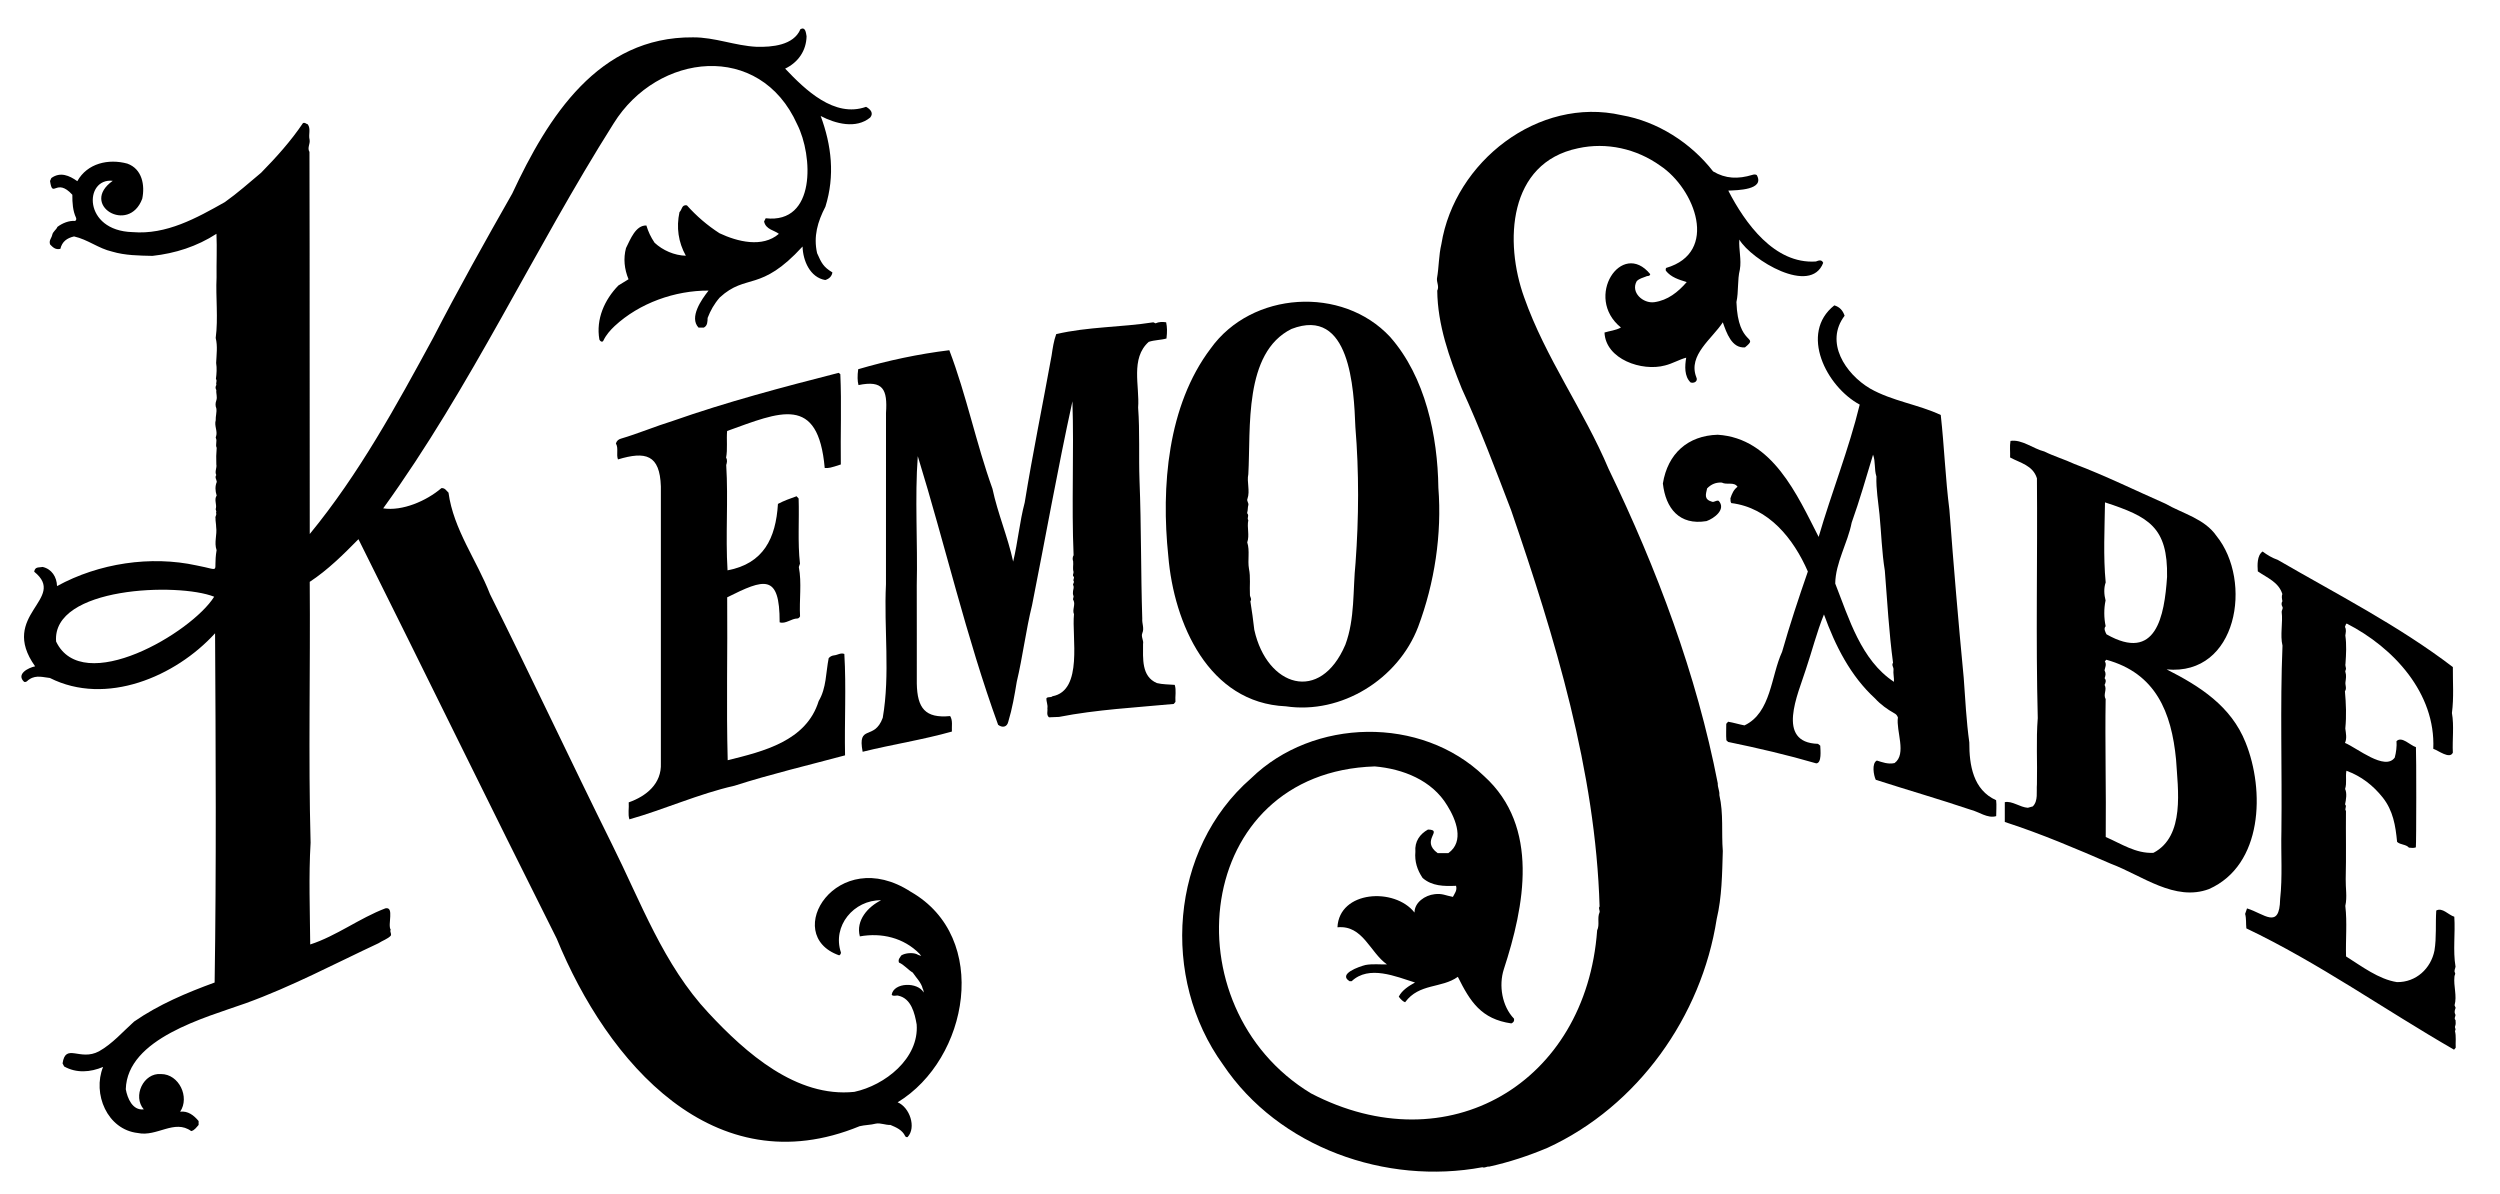
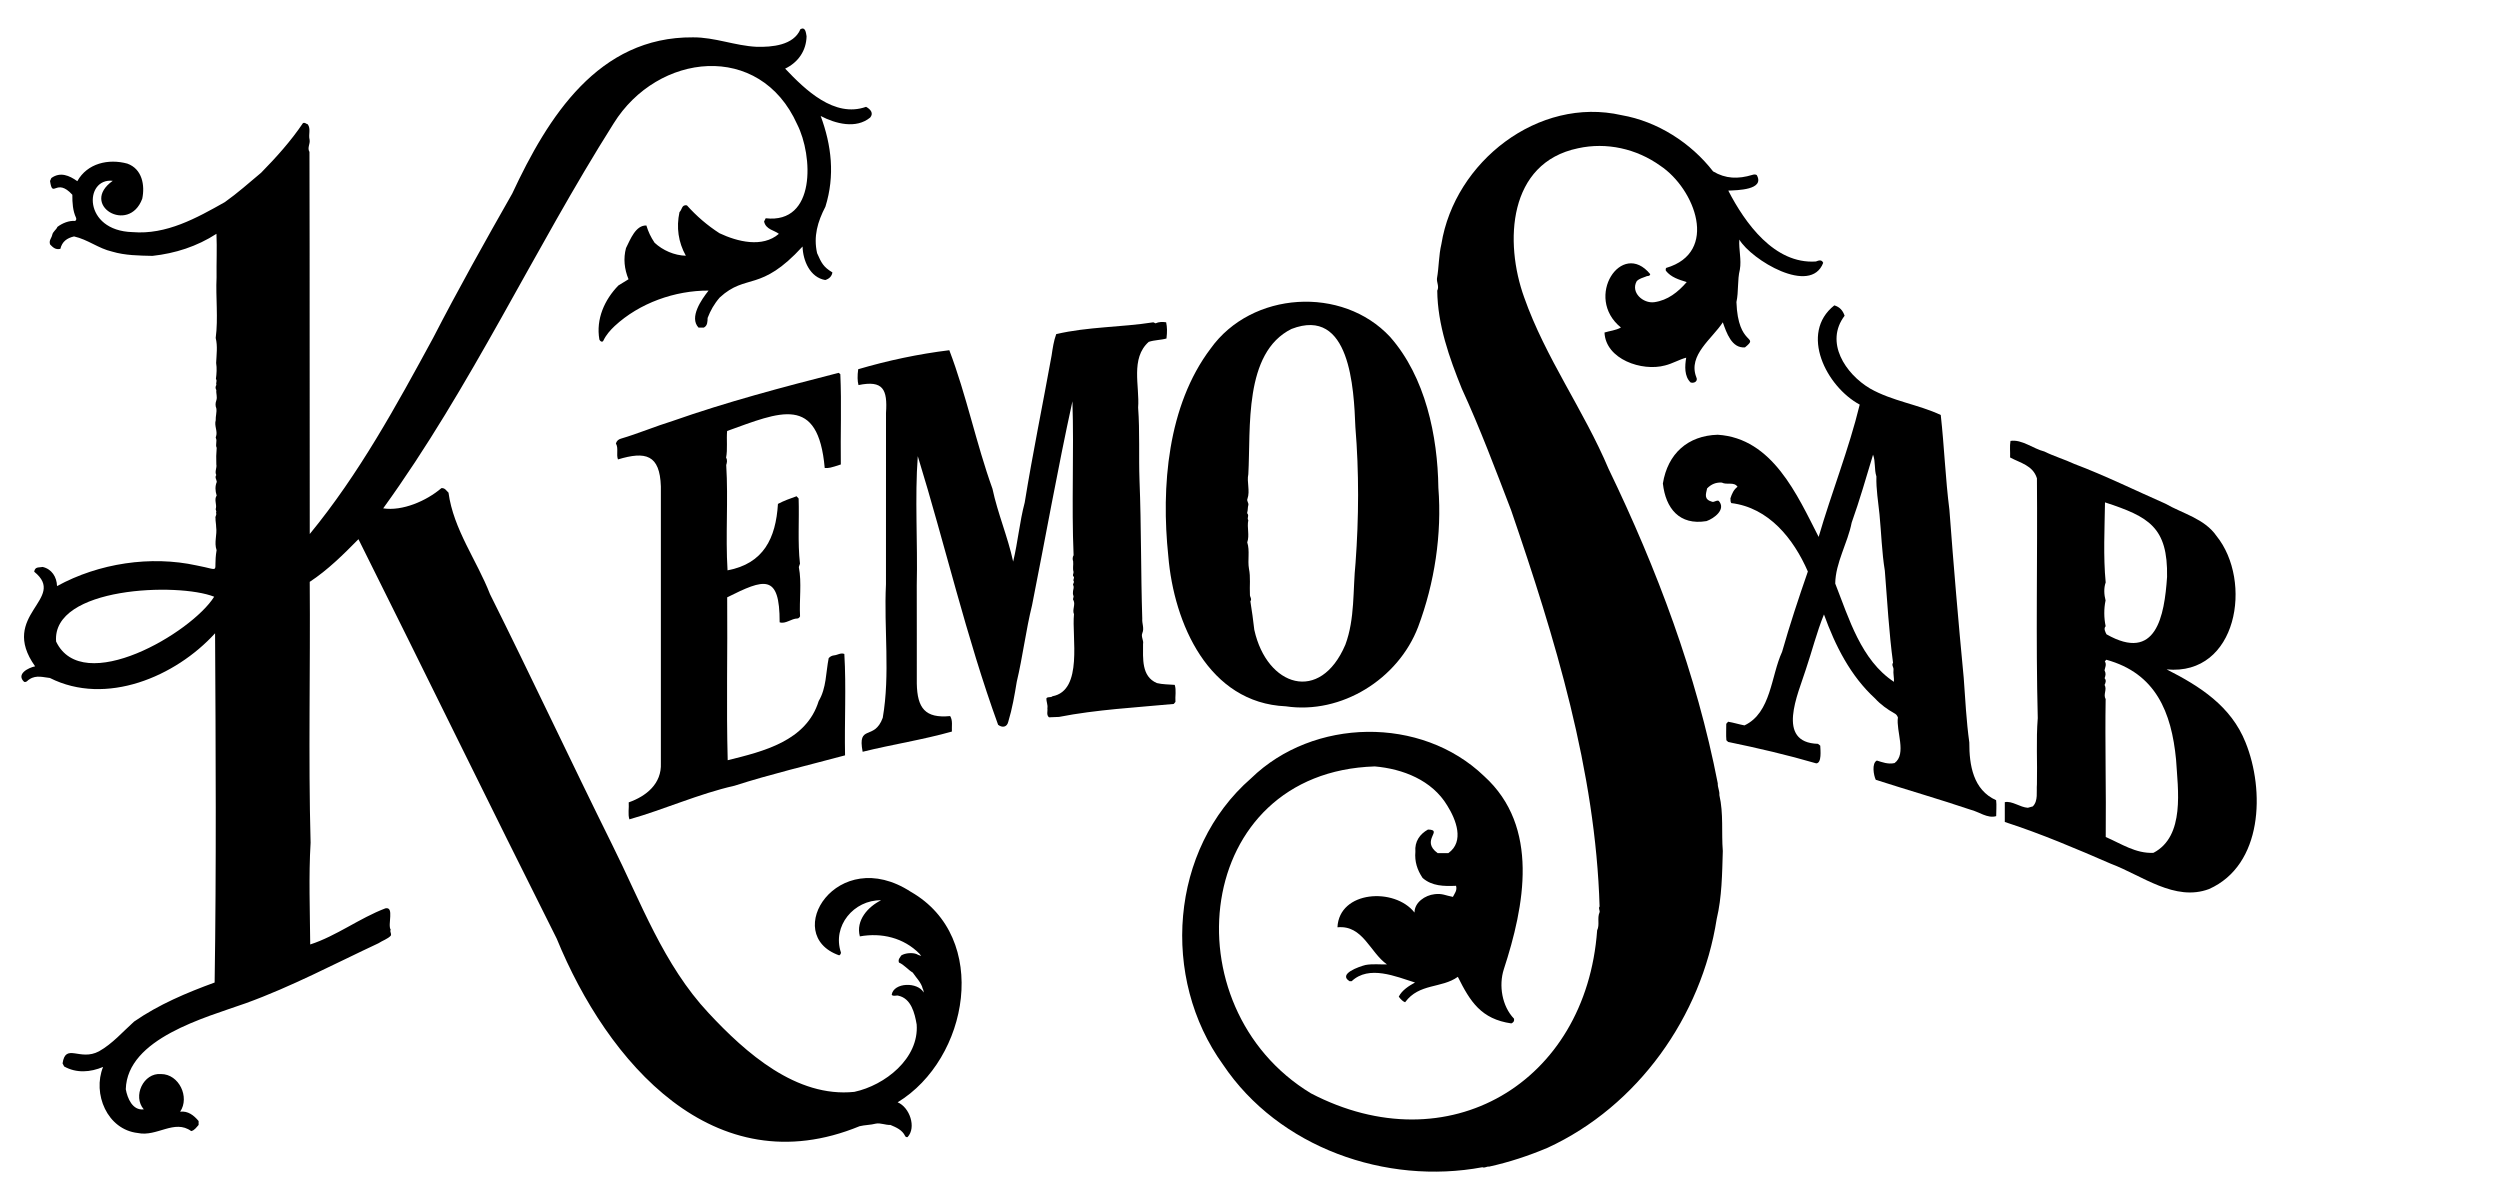
<svg xmlns="http://www.w3.org/2000/svg" version="1.1" viewBox="0 0 1118.02 534.13">
  <g>
    <g id="Logo">
      <g>
        <path fill="currentColor" d="M411.2,426.52c-7.07-7.17-16.96-9.51-26.67-7.76-1.9-7.15,3.62-13.25,9.51-16.16-12.21-.17-21.97,11.49-17.96,23.39-.06.73-.35,1.01-.8,1.25-26.19-9.19-.94-49.85,32.04-28.42,35.78,20.44,25.88,74.85-5.89,94.14,5.38,2.22,8.49,11.26,4.43,15.57-.47.07-.88-.08-1.07-.48-1.3-2.74-3.97-3.87-6.59-4.97-2.11.11-4.36-.97-6.44-.6-2.47.65-4.93.58-7.35,1.17-65.15,26.8-112.79-28.59-135.44-83.88-29.76-59.24-58.96-119.14-88.67-178.64-6.71,6.82-13.75,13.8-21.79,19.08.33,38.83-.66,77.96.39,116.67-.89,15-.29,30.5-.17,45.49,11.67-3.77,22.04-11.76,33.64-16.16,4.12-.86.83,7.37,2.36,9.59-.56.84.48,1.56.02,2.65-1.36,1.47-3.78,2.22-5.5,3.38-19.52,9.12-38.89,19.42-59.36,26.83-18.26,6.48-52.98,15.73-53.64,38.44.71,3.96,2.96,9.63,8.05,9.01-5.09-5.81-.2-16.46,7.72-15.79,8.06,0,12.93,10.37,8.54,16.83,3.54-.41,6.12,1.63,8.26,4.18v1.75c-1.04,1.13-1.86,2.43-3.31,2.75-7.48-5.46-15.37,2.69-23.86.86-13.71-1.51-20.39-17.59-15.55-29.55-5.7,2.4-11.9,2.88-17.42-.21-.23-.45-.47-.92-.7-1.38,1.36-9.33,7.73-.82,16.3-5.4,6.01-3.38,10.62-8.74,15.69-13.3,11.01-7.63,23.51-12.9,36.01-17.46.79-51.76.49-104.35.2-156.19-17.68,19.44-48.78,32.65-73.88,19.99-2.64-.22-6.04-1.47-9.09.56-.82.36-1.25,1.52-2.43,1.17-3.67-3.48,1.85-6.29,4.92-6.94-16.51-23.15,14.72-30.1-.41-42.31.37-2.39,2.15-1.77,3.79-2.13,4.05.93,6.31,4.48,6.42,8.56,18.73-10.27,41.97-13.71,62.4-9.24,11.66,2.2,7.2,3.71,8.96-6.83-1.2-3.47.3-6.88-.2-10.35,0-1.2-.32-2.71-.29-3.96-.24-.86.74-1.56.2-2.4.53-.69-.41-1.38-.01-2.03.39-1.81-.87-3.93.33-5.67-.65-2.12-.76-4.15.06-6.13-.1-1.04-1-1.98-.24-3.03-.78-1.67.36-3.18.03-4.81-.11-2.47-.06-4.96.16-7.37-.71-1.41.33-2.97-.37-4.39-.11-.22,0-.62.13-.87.68-2.3-.91-4.69-.19-7.08-.1-1.75.54-3.58.28-5.29-.51-1.23-.43-2.4,0-3.63.52-1.5-.19-3.04,0-4.56-.49-.8-.44-1.58.03-2.37-.38-.85.46-1.8-.22-2.62.31-2.28.47-4.86.1-7.15.15-3.6.72-7.63-.2-11.18,1.18-8.85-.04-18.21.39-27.05-.09-6.54.24-13-.05-19.53-8.73,5.66-18.46,8.76-28.62,9.87-5.98-.14-12.2-.17-18.05-1.92-6.09-1.39-10.83-5.39-17.01-6.78-3.15.72-5.35,2.29-6.12,5.55-2.21.55-3.42-.76-4.57-1.93-.7-1.76.64-2.88.91-4.25.31-1.59,1.8-2.27,2.33-3.63,2.22-1.68,5.16-2.89,7.96-2.67.62-.49.53-1.02.34-1.5-1.4-3.02-1.65-6.51-1.62-10.21-7.29-7.99-8.75,2.11-9.98-6.15.23-.5.4-.88.6-1.33,4-2.87,7.98-1.15,11.6,1.41,4.49-8.02,13.93-10.15,22.35-7.86,6.69,2.38,7.95,9.72,6.69,15.71-5.97,16.11-28.27,2.68-13.19-8.01-12.8-1.44-13.5,22.35,8.85,22.94,15.13,1.27,28.66-6.3,41.27-13.41,5.71-4.05,10.9-8.68,16.23-13.14,6.69-6.82,13.32-14.16,18.72-22.21.98-.38,1.46.42,2.15.56,1.46,2.05.21,4.59.81,6.87.33,1.95-1.16,3.62-.06,5.47.15,56.77.03,113.89.13,170.87,22.04-26.84,38.67-57.3,55.17-87.68,11.16-21.66,23.27-43.28,35.38-64.57,16.02-34.35,38.5-70.19,80.82-69.86,9.74-.07,18.83,3.77,28.49,4.23,6.73.17,16.55-.6,19.58-7.9,2.18-1.14,2.44,1.39,2.74,3.19-.13,6.42-3.72,11.66-9.58,14.47,8.98,9.47,22.02,22.13,36.19,17.08,2.07,1.13,3.44,2.89,1.84,4.79-6.33,5.21-15.52,2.77-22.14-.69,4.86,13.09,6.44,26.68,2.12,40.55-3.49,6.72-5.42,13.3-3.72,20.8,1.94,4.38,2.78,6.16,6.84,8.6-.25,1.68-1.38,2.86-3.2,3.41-6.8-1.15-10-8.71-10.14-14.99-18.94,20.69-25.05,11.81-37.01,22.77-2.56,2.94-4.15,5.82-5.45,9.17-.06,1.54.02,3.46-1.71,4.33h-2.35c-4.28-4.55,1.28-12.52,4.49-16.56-15.04-.06-30.9,5.55-42.02,15.87-1.94,1.85-3.77,3.89-4.96,6.37-.42,1.08-1.44.58-1.86-.37-1.59-9.12,2.31-17.77,8.49-24.14,1.75-1.07,3.15-1.94,4.55-2.8-1.87-4.52-2.38-9.26-1.13-13.94,1.99-3.98,4.33-10.25,9.11-10.1.88,2.86,1.93,5.12,3.67,7.72,3.68,3.42,8.85,5.67,13.98,5.81-3.38-6.08-4.31-12.7-2.85-19.48,1.25-1.25.95-3.44,3.32-3.06,4.32,4.83,9.15,8.98,14.58,12.48,8,3.77,19.17,6.61,26.55.27-1.93-1.6-5.84-1.88-6.61-5.52.22-.44.45-.9.72-1.45,22.6,2.59,21.16-28.05,14.08-42.01-16.69-37.25-62.4-32.09-82.09-.39-35.72,56.5-63.74,117.79-103.05,172.13,8.55,1.33,19.35-3.3,26.04-9.05,1.64-.13,2.2,1.18,3.17,2.03,2.21,16.44,12.71,30.33,18.56,45.4,18.5,37.05,36.08,74.61,54.53,111.81,12.97,25.97,23.04,53.94,43.21,75.49,16.63,17.86,39.27,37.95,65.19,35.27,13.69-2.94,28.99-14.94,27.88-30.13-.85-4.99-2.44-11.63-8.16-12.87-.54-.31-2.56.47-3.01-.46.93-5.53,11.69-5.81,14.32-.94-.02-.51-.18-1.39-.46-1.76-.59-2.68-2.95-4.94-4.45-7.19-2.15-1.26-3.83-3.49-6.16-4.48-.54-1.53.56-2.26,1.01-3.16,1.86-1.22,5.22-1.3,6.81-.65.12.13,1.58.75,2.13.86M95.78,266.86c-16.04-6.4-72.64-4.48-70.69,20.04,11.83,24.79,60.62-3.92,70.69-20.04Z" />
        <path fill="currentColor" d="M677.08,455.55c.2,1.08-.19,1.68-1.19,2.13-13.5-1.93-18.41-9.74-23.93-20.84-7.3,5.26-17.25,2.78-23.59,11.38q-1.39-.52-2.83-2.5c1.43-2.88,4.55-4.85,7.27-6.33-8.62-2.68-20.57-7.91-28.34-.58h-.92c-5.35-3.24,4.29-6.54,7.12-7.26,3.12-.57,6.43-.19,9.59-.25-7.67-5.43-10.75-17.69-22.14-16.6.78-16.43,25.56-17.94,34.46-6.6-.02-4.55,4.77-7.75,8.95-8.2,3.43-.46,4.95.6,8.22,1.2.73-1.51,2-2.85,1.41-4.96-5.39.22-10.75.19-14.97-3.52-2.42-3.61-3.6-7.36-3.22-11.71-.38-4.59,2-7.91,5.63-9.93,7.17.16-3.58,4.79,4.34,10.56h4.75c7.35-5.19,3.47-15.03-.48-21.32-6.81-11.34-19.88-16.38-32.38-17.47-81.38,2.55-92.26,107.65-28.55,146.21,61.2,31.91,123.03-4.54,127.98-72.91,1.23-2.52-.07-5.38,1.05-7.98.37-.82-.66-1.78.04-2.67-1.77-60.57-19.98-120.16-39.58-177.26-6.97-18.18-13.85-36.51-22.01-54.27-5.64-13.95-10.84-28.58-11.01-43.88.96-1.87-.31-3.66-.12-5.48.9-5.1.76-10.28,1.98-15.39,5.92-36.75,43.34-66.12,80.6-57.61,16,2.77,31.01,12.38,40.9,25.14,5.58,3.33,11.18,3.5,17.6,1.55.6-.18,1.21-.3,1.92.07,3.79,6.74-8.86,6.79-12.73,6.97,7.47,14.51,20.65,32.97,39.19,31.7,1.24-.48,2.6-.98,3.26.61-5.59,14.69-32.1-1.31-37.51-10.41-.3,4.46,1.02,8.97.24,13.42-1.17,4.71-.5,9.86-1.53,14.52.69,20.13,10.49,14.79,3.83,20.27-5.96.52-8.29-6.61-9.92-11.21-4.75,7.36-15.63,14.66-11.89,24.46.97,1.88-.92,2.97-2.52,2.44-2.84-2.74-2.61-7.37-1.96-11.08-2.98.76-6.12,2.65-9.46,3.47-10.3,2.82-26.57-2.75-27.08-14.72,2.36-.75,4.97-.92,7.35-2.24-16.71-13.51.39-39.5,13.11-23.85-.29,1.11-1.28.63-1.86,1.02-1.43.6-2.99.88-4.18,2.09-2.86,5.03,2.83,10.11,7.86,9.41,6.02-.84,10.6-4.51,14.49-8.99-3.46-1.08-7-2.1-9.34-5.08-.07-.48-.14-.9.18-1.26,23.67-6.93,12.93-35.31-2.67-45.7-10.62-7.6-24.01-10.62-36.78-7.8-31.31,6.5-33.02,41.95-24.07,66.71,9.48,26.94,26.64,50.4,37.73,76.65,21.63,44.77,39.38,91.94,48.84,140.67-.1,1.79.89,3.43.71,5.22,1.92,8.24.88,16.78,1.54,25.03-.31,10.15-.38,20.53-2.74,30.41-6.77,43.56-35.29,83.73-75.6,102.29-8.43,3.56-17.25,6.48-26.16,8.43-1.03-.17-1.95.75-3.01.28-43.06,8.05-91.11-8.74-116.02-45.93-27.88-38.59-23.88-96.27,12.58-128.01,27.79-27.06,76.08-28.01,104.21-.96,24.99,22.66,18.04,58.09,8.8,86.39-2.32,7.22-.81,16.46,4.54,22.05Z" />
        <path fill="currentColor" d="M424.91,320.22c1.26,2,.65,4.6.78,6.94-12.93,3.66-26.87,5.8-39.91,9.04-2.43-12.61,5.2-4.75,8.99-15.19,3.38-19.45.47-39.93,1.44-59.72,0-25.55,0-51.1.02-76.65.7-10.47-1.24-14.71-12.31-12.43-.48-1.88-.52-4.06-.13-7.09,13.26-3.9,27.1-6.84,40.75-8.5,7.65,20.04,12,41.69,19.3,61.96,2.34,11.05,6.84,21.42,9.25,32.57,2.15-8.88,2.86-17.69,5.17-26.42,3.56-21.96,8.07-43.83,12.02-65.73.48-3.2.96-6.58,2.07-9.58,14.19-3.33,29.07-3.03,43.42-5.28.32.14.6.27,1.01.46,1.47-.7,3.1-.7,4.73-.47.46,2.29.5,4.05.15,7.25-2.58.74-5.26.62-7.95,1.51-8.26,7.4-4,19.76-4.73,29.38.79,10.73.23,21.94.62,32.65.82,20.63.57,41.1,1.23,61.76-.18,2.23.97,4.24.04,6.43-.72,1.65.67,3.22.31,4.9.02,6.48-.79,14.5,6.19,17.47,2.41.62,5.43.59,7.98.8.78,2.4.12,5.09.32,7.62-.29.35-.55.67-.75.91-17.07,1.62-34.45,2.5-51.31,5.8-1.56.06-3.13.13-4.49.18-1.28-1.1-.51-2.64-.72-4.05.29-1.56-.57-3.02-.41-4.51.78-.79,1.94-.13,2.68-.86,13.89-2.56,8.54-26.84,9.63-36.7-.9-1.9.75-4.28-.23-6.2-.57-.69.29-1.32-.03-2.06-.27-.63-.28-1.45-.16-2.14.15-.9.53-1.71.04-2.67-.26-.5.67-1.09.23-1.75-.45-.68.57-1.38-.06-2.04-.63-.66.11-1.33.01-2.04-.49-1.66,0-3.05-.18-4.74-.31-.78-.32-1.86.2-2.74-.97-22.73.22-45.87-.52-68.82-6.65,30.38-12.02,60.87-18.06,91.21-2.77,11.23-4.16,22.97-6.84,34.22-.98,6-2.02,11.99-3.78,17.82-.58,2.6-2.75,2.8-4.56,1.41-14.22-39.15-23.63-80.22-35.92-120.13-1.38,18.61,0,38.62-.46,57.71,0,14.66.06,29.32.02,43.98.21,10.97,3.71,15.64,14.92,14.54Z" />
        <path fill="currentColor" d="M910.93,213.9c-1.79-5.78-7.39-6.83-12-9.32.11-2.44-.25-5,.18-7.4,5.02-.82,10.2,3.51,15.15,4.74,4.32,2.14,9.02,3.52,13.45,5.58,13.63,5.14,27.15,11.8,40.64,17.73,7.73,4.45,17.53,6.71,22.86,14.42,16.36,20.18,9.46,62.73-22.27,59.71,14.88,7.55,28.82,16.4,35.31,32.72,8.6,21.31,7.79,54.75-16.35,65.51-15.28,5.73-29.92-6.04-43.78-11.26-15.6-6.76-31.22-13.45-47.56-18.73v-8.86c3.19-.72,6.81,2.3,10.31,2.51.61-.17,1.31-.37,2.21-.62,2.51-2.49,1.56-6.63,1.85-9.88.24-9.95-.41-19.82.37-29.61-.91-35.53-.07-71.57-.37-107.25ZM963.04,381.39c14.24-7.44,10.91-28.44,10.11-41.71-2.04-21.22-9.1-38.59-31.2-44.64-.18.2-.39.43-.65.73.89,1.39.09,2.76-.14,3.99.68,1.39.53,2.13.04,3.56.87.95.43,2.05-.02,2.99,1.22,2.05-.73,4.25.48,6.33-.32,19.61.26,41.14.04,61.68,6.99,3.01,13.42,7.46,21.34,7.07ZM941.37,224.66c-.16,11.78-.82,24.1.31,35.82-.91,2.51-.72,5.48-.05,8.04-.79,3.68-.75,7.84.04,11.54-.98.98-.21,2.47.38,3.61,22.25,12.66,25.88-8.16,27.08-25.65.4-22.26-8.12-26.93-27.77-33.36Z" />
        <path fill="currentColor" d="M643.25,218.13c1.63,20.8-1.68,42.59-9.05,62.23-8.93,23.38-34.33,39.21-59.17,35.51-34.57-1.49-50.07-37.09-52.56-67.2-3.23-30.88-.36-67.3,18.95-92.81,18.33-25.64,58.9-28.15,80.23-5.21,15.84,17.95,21.29,44.37,21.6,67.47ZM560.96,281.77c5.62,25.25,29.4,33.05,40.7,6.54,4.34-11.69,3.3-24.43,4.55-36.57,1.48-20.13,1.58-40.69-.07-60.71-.68-17.38-2.34-54.08-28.58-43.92-21.48,10.66-18.14,44.5-19.3,64.94-.76,3.53.88,7.45-.4,11.06-.41.92.61,1.75.42,2.72-.34,1.07-.16,2.18-.48,3.25-.07.18-.07.5.04.61.89.88-.33,2.04.42,2.92-.69,3.4.64,6.66-.48,9.94,1.23,3.75.09,7.98.77,11.81.78,3.77.22,7.72.43,11.56-.09,1.01,1.03,1.93.2,2.97.69,4.3,1.29,8.59,1.77,12.9Z" />
        <path fill="currentColor" d="M808.48,255.57c-6.4-14.69-17.48-28.55-34.25-30.59-.51-.77-.23-1.52-.38-2.1.68-2.1,1.49-3.95,3.19-5.19-1.6-2.39-4.77-.67-7.03-1.88-2.53-.15-4.69.66-6.58,2.61-.63,2.83-1.46,4.93,2.29,5.99.99.23,1.74-.78,2.88-.45,3.44,3.8-1.97,7.86-5.44,9.08-12.12,2.03-18.28-5.73-19.51-16.82,2.16-13.36,11.17-21.43,24.54-21.8,24.5,1.56,35.54,26.99,45.12,45.69,5.74-19.77,13.52-39.21,18.37-59.17-14.9-7.99-27.11-31.94-11.36-44.38,2.4.69,3.83,2.32,4.6,4.64-8.99,11.85.34,26.01,11.37,32.54,9.82,5.6,21.69,7.16,31.63,11.84,1.57,14.12,2.07,28.34,3.87,42.44,1.87,25.03,4.02,50.27,6.4,75.14.7,9.6,1.17,19.31,2.5,28.88-.04,10.13,1.71,21.22,11.99,25.82.29,2.35,0,4.77.03,7.12-3.84,1.18-7.81-2.01-11.55-2.9-14.09-4.75-28.17-8.8-42.3-13.35-.96-1.97-1.9-7.42.49-8.61,2.41.74,4.96,1.77,7.91,1.13,5.56-4.05.59-14.43,1.5-20.4-.39-1.06-.96-1.54-1.62-1.87-3.15-1.78-6.18-3.96-8.58-6.61-11.05-10.11-17.82-23.62-22.87-37.59-3.21,7.88-5.37,16.53-8.15,24.73-3.38,10.78-13.56,32.58,5.46,33.14.32.25.64.5,1.03.81.08,2,.73,7.83-1.8,7.92-13.03-3.8-26.13-6.84-39.39-9.58-.21-.2-.44-.41-.79-.74-.23-2.4-.02-4.9-.06-7.37.32-.36.6-.67.83-.93,2.4.39,4.8,1.17,7.32,1.64,11.96-5.66,11.81-22.07,16.82-32.9,3.43-12.05,7.41-24.06,11.52-35.91ZM837.65,203.32c-3.07,10.18-6.01,20.42-9.57,30.41-1.76,9.09-7.25,17.97-7.35,27.24,6.15,15.65,11.57,34.29,26.26,43.95.13-1.73-.42-3.68-.2-5.56.07-1.01-.97-1.92-.21-2.96-1.82-13.62-2.59-27.47-3.67-41.18-1.35-8.28-1.57-16.86-2.39-25.23-.56-5.66-1.55-11.23-1.38-16.91-1.03-3.15-.33-6.71-1.5-9.75Z" />
        <path fill="currentColor" d="M357.77,252.02c-.13.39-.3.88-.53,1.56,1.37,7.07.15,14.76.55,22.03-.22.47-.6.92-1.12.98-2.77-.02-5.37,2.62-8.01,1.71.05-22-6.9-19.43-23.46-11.17.22,24.23-.42,48.67.23,72.85,15.93-3.95,35.18-8.55,40.69-26.47,3.49-5.84,3.18-12.75,4.47-19.18.63-.77,1.59-1.17,2.45-1.25,1.53-.14,2.93-1.27,4.55-.63.89,14.87.02,30.34.32,45.35-16.28,4.39-33.35,8.41-49.42,13.58-16.04,3.63-31.39,10.61-47.02,15.04-.76-2.33-.1-5.03-.31-7.59,7.84-2.76,14.79-8.33,14.38-17.52,0-25.97,0-51.93,0-77.9,0-15.29-.03-30.57,0-45.86-.45-14.26-6.81-15.83-19.19-12.09-.85-2.3.34-4.94-.92-7.13.39-1.23,1.12-1.81,2.21-2.15,7.82-2.3,15.39-5.52,23.14-7.91,24.35-8.56,49.28-15.14,74.26-21.53.23.19.48.38.76.61.6,13.38.02,26.96.22,40.37-4.61,1.52-5.38,1.68-7.2,1.58-2.93-33.05-19.94-25.08-43.65-16.55-.35,3.96.28,8.11-.46,11.94.66,1.08.38,2.18.06,3.28.97,15.55-.37,31.52.59,47.1,16.11-3.03,21.6-14.33,22.54-29.72,2.67-1.41,5.48-2.41,8.32-3.42.34.37.62.67.93,1.01.32,9.68-.47,19.59.59,29.06Z" />
-         <path fill="currentColor" d="M1080.44,378.93c-1.12.44-2.05.22-3.14.14-1.34-1.55-3.8-1.19-5.3-2.57-.7-7.26-1.77-13.93-6.41-19.83-4.3-5.4-9.57-9.55-16.26-11.99-.49,2.69.27,5.34-.57,8.15.89,1.92.41,4.86-.03,6.91.96.85-.39,2.02.4,2.9-.1,10.25.15,20.28-.11,30.47-.1,3.78.73,8.09-.18,12.01.88,7.51.1,15,.33,22.6,6.97,4.39,14.65,10.25,22.77,11.49,8.57.12,15.17-6.09,16.77-14.11.97-5.86.41-12,.8-17.9,2.78-1.5,5.39,1.96,8.07,2.77.5,7.45-.67,15.09.55,22.34-.1.89-.78,1.75-.26,2.69.36.66-.25,1.14-.23,1.76-.45,4.34,1.23,8.57.06,12.8.12.3.28.68.48,1.16-.29.88-.75,1.8-.16,2.89.41.76-.82,1.76.12,2.61.06.93.18,1.86-.21,2.77-.27.65.63,1.37-.07,2.03.64,2.46.21,4.96.35,7.52-.24.28-.49.6-.74.89-31-17.84-60.41-38.76-92.88-54.25-.25-2.24.04-4.3-.55-6.47.26-.76.55-1.61.84-2.46,7.67,2.35,14.56,9.72,14.81-4.15,1.11-9.98.32-20.27.57-30.37.34-27.6-.63-55.78.49-82.98-1.14-4.83.24-10.21-.37-15.14,0-.68.65-1.41.4-2.1-.5-.88-.65-1.76-.07-2.66-.22-1.02-.42-2.24-.03-3.2-1.65-5.31-6.71-7.18-10.97-10.13-.21-2.82-.37-7.11,2.14-8.88,2.03,1.53,4.37,2.93,6.75,3.73,26.46,15.36,54.01,29.37,78.34,47.95-.06,6.92.49,13.57-.42,20.56,1.02,5.67.13,11.94.41,17.72-1.38,3.08-6.54-1.02-8.75-1.72,1.11-24.89-17.79-45.32-38.72-56.03-.52.28-.48.97-.79,1.5.72,1.28.35,2.51.18,3.84.6,4.15.35,8.44.07,12.62-.18.63.1,1.39.22,2.09.11.62-.54,1.09-.22,1.78.43,1.36.19,2.89,0,4.31-.24,1.3.7,2.93-.25,4.13.48,5.46.73,11.02.17,16.67.26,2.09.79,4.5-.15,6.45,5.4,2.24,17.89,12.66,22.26,6.56.61-2.21.98-5.11.78-7.33,2.34-2.41,6.17,1.92,8.69,2.66.21,3.21.2,42.53-.03,44.79Z" />
        <path fill="currentColor" d="M412.8,443.03" />
      </g>
    </g>
  </g>
</svg>